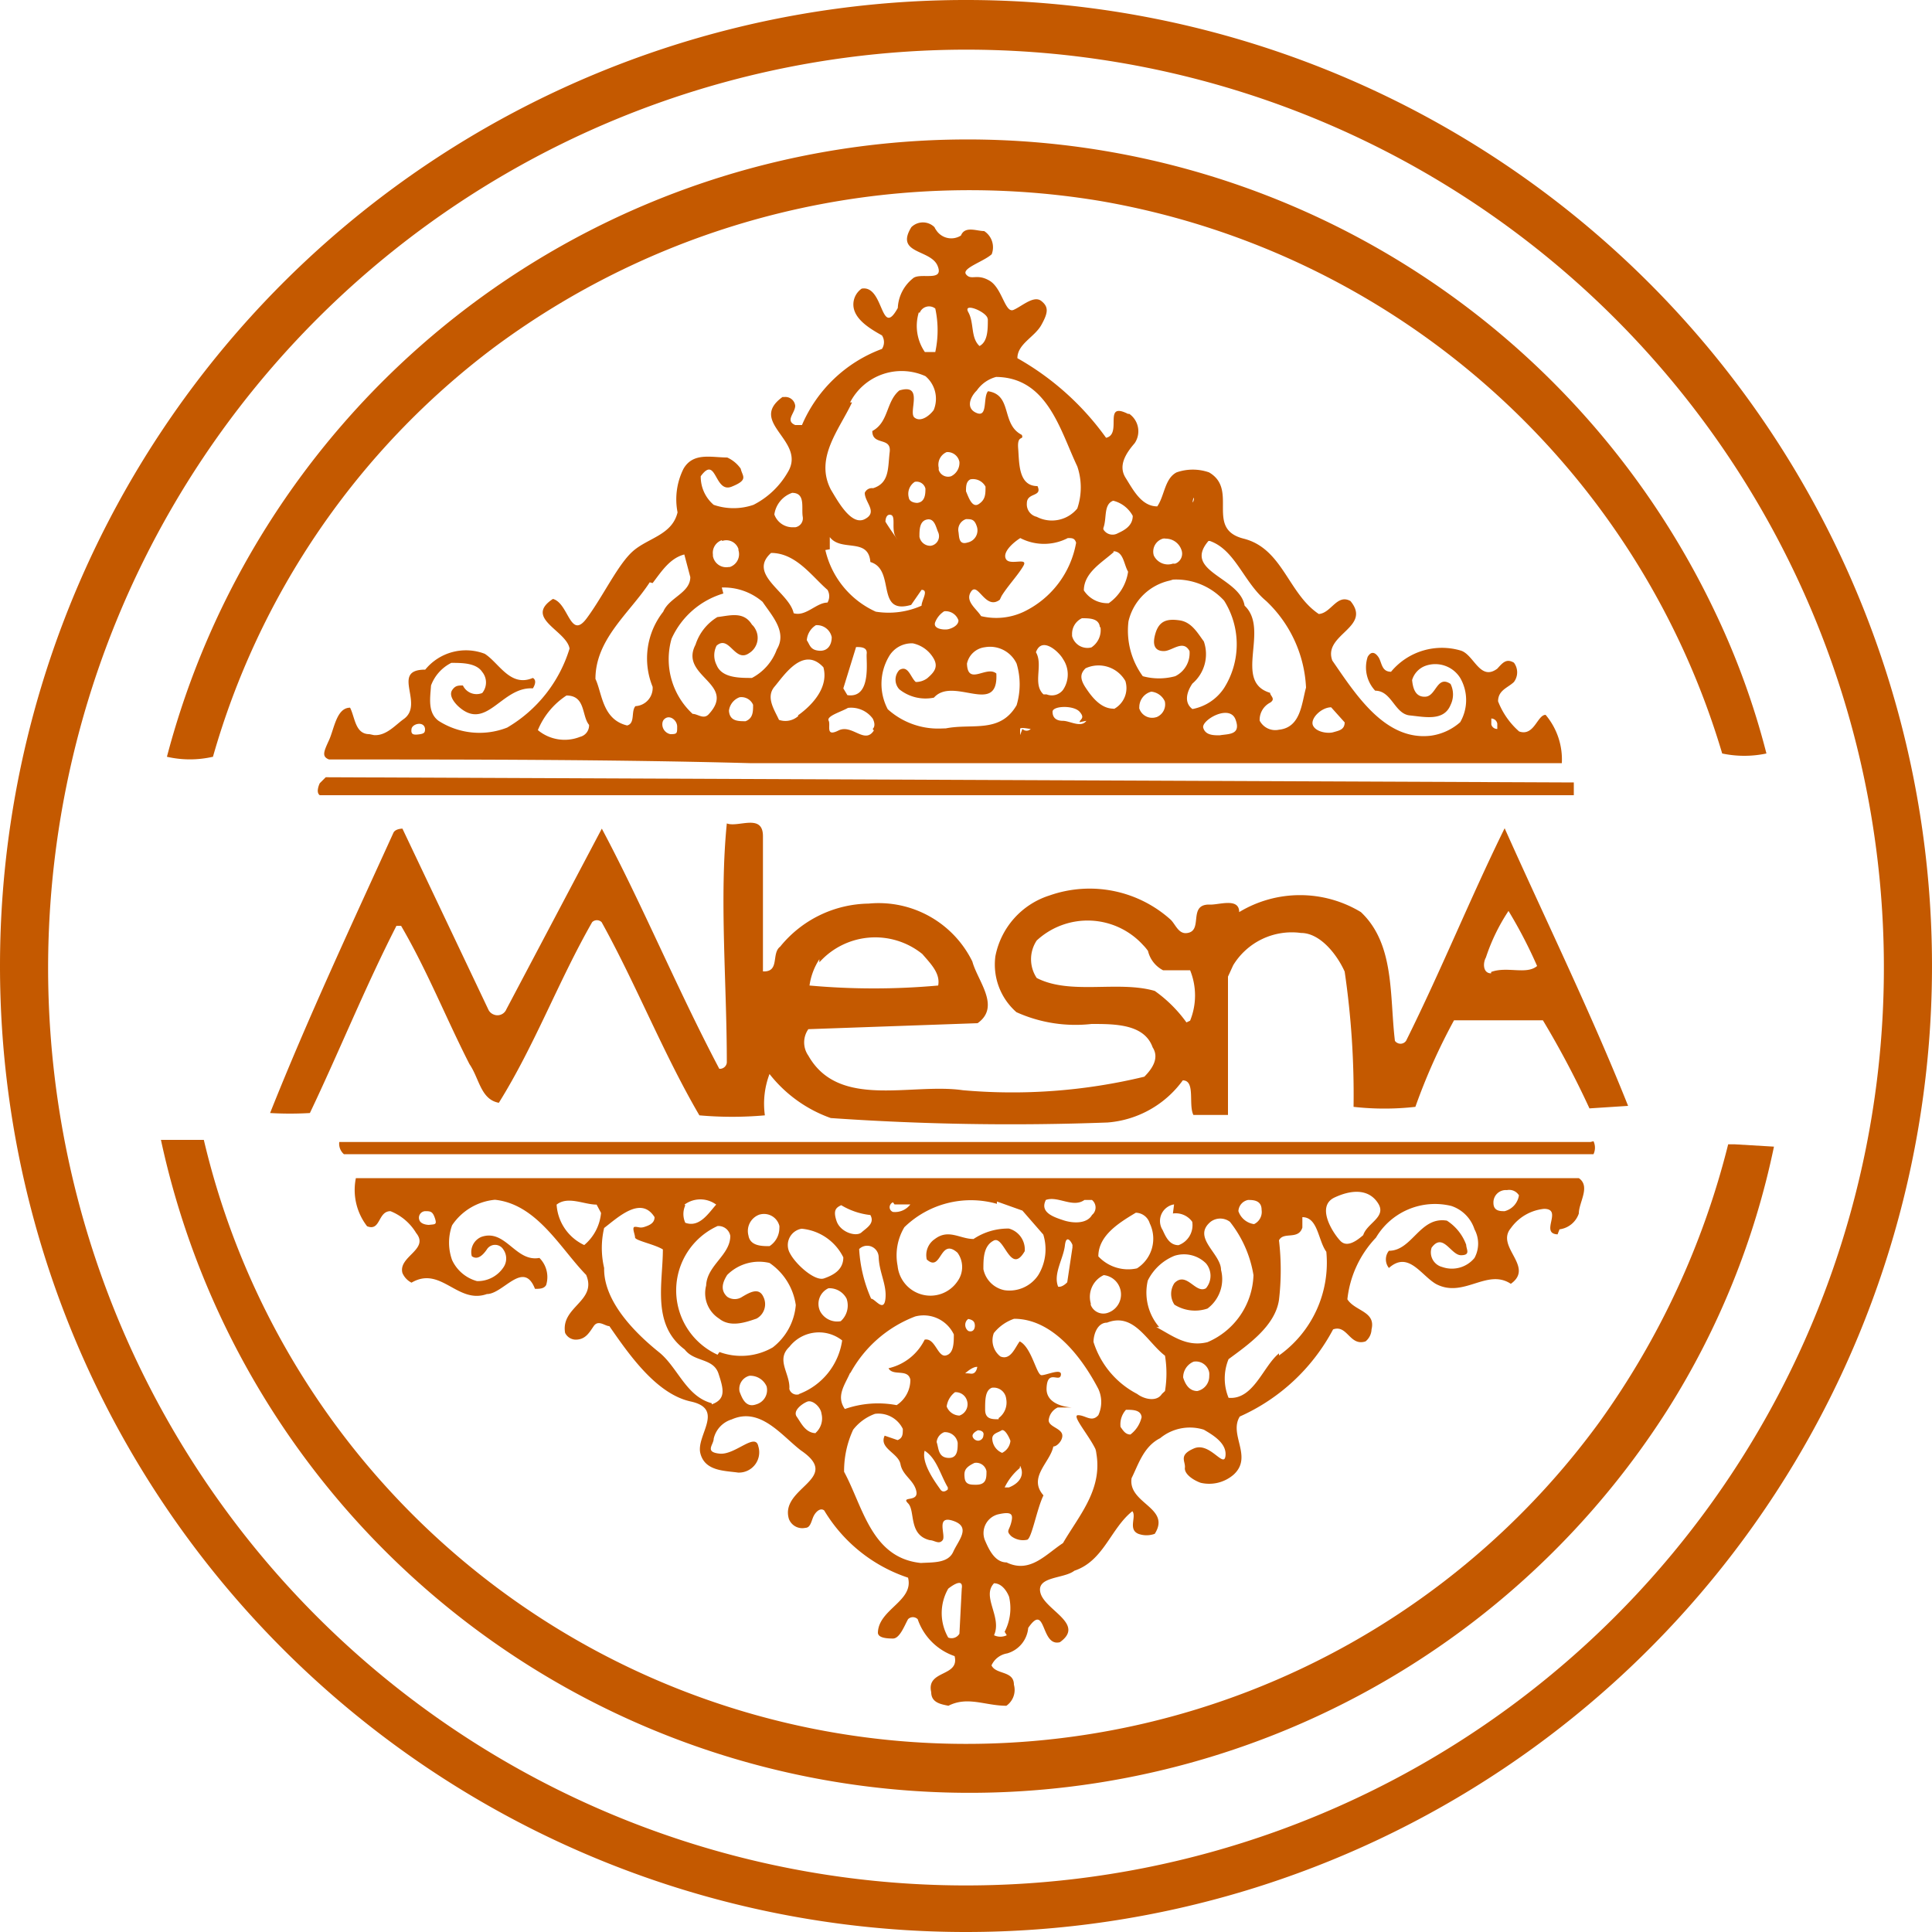
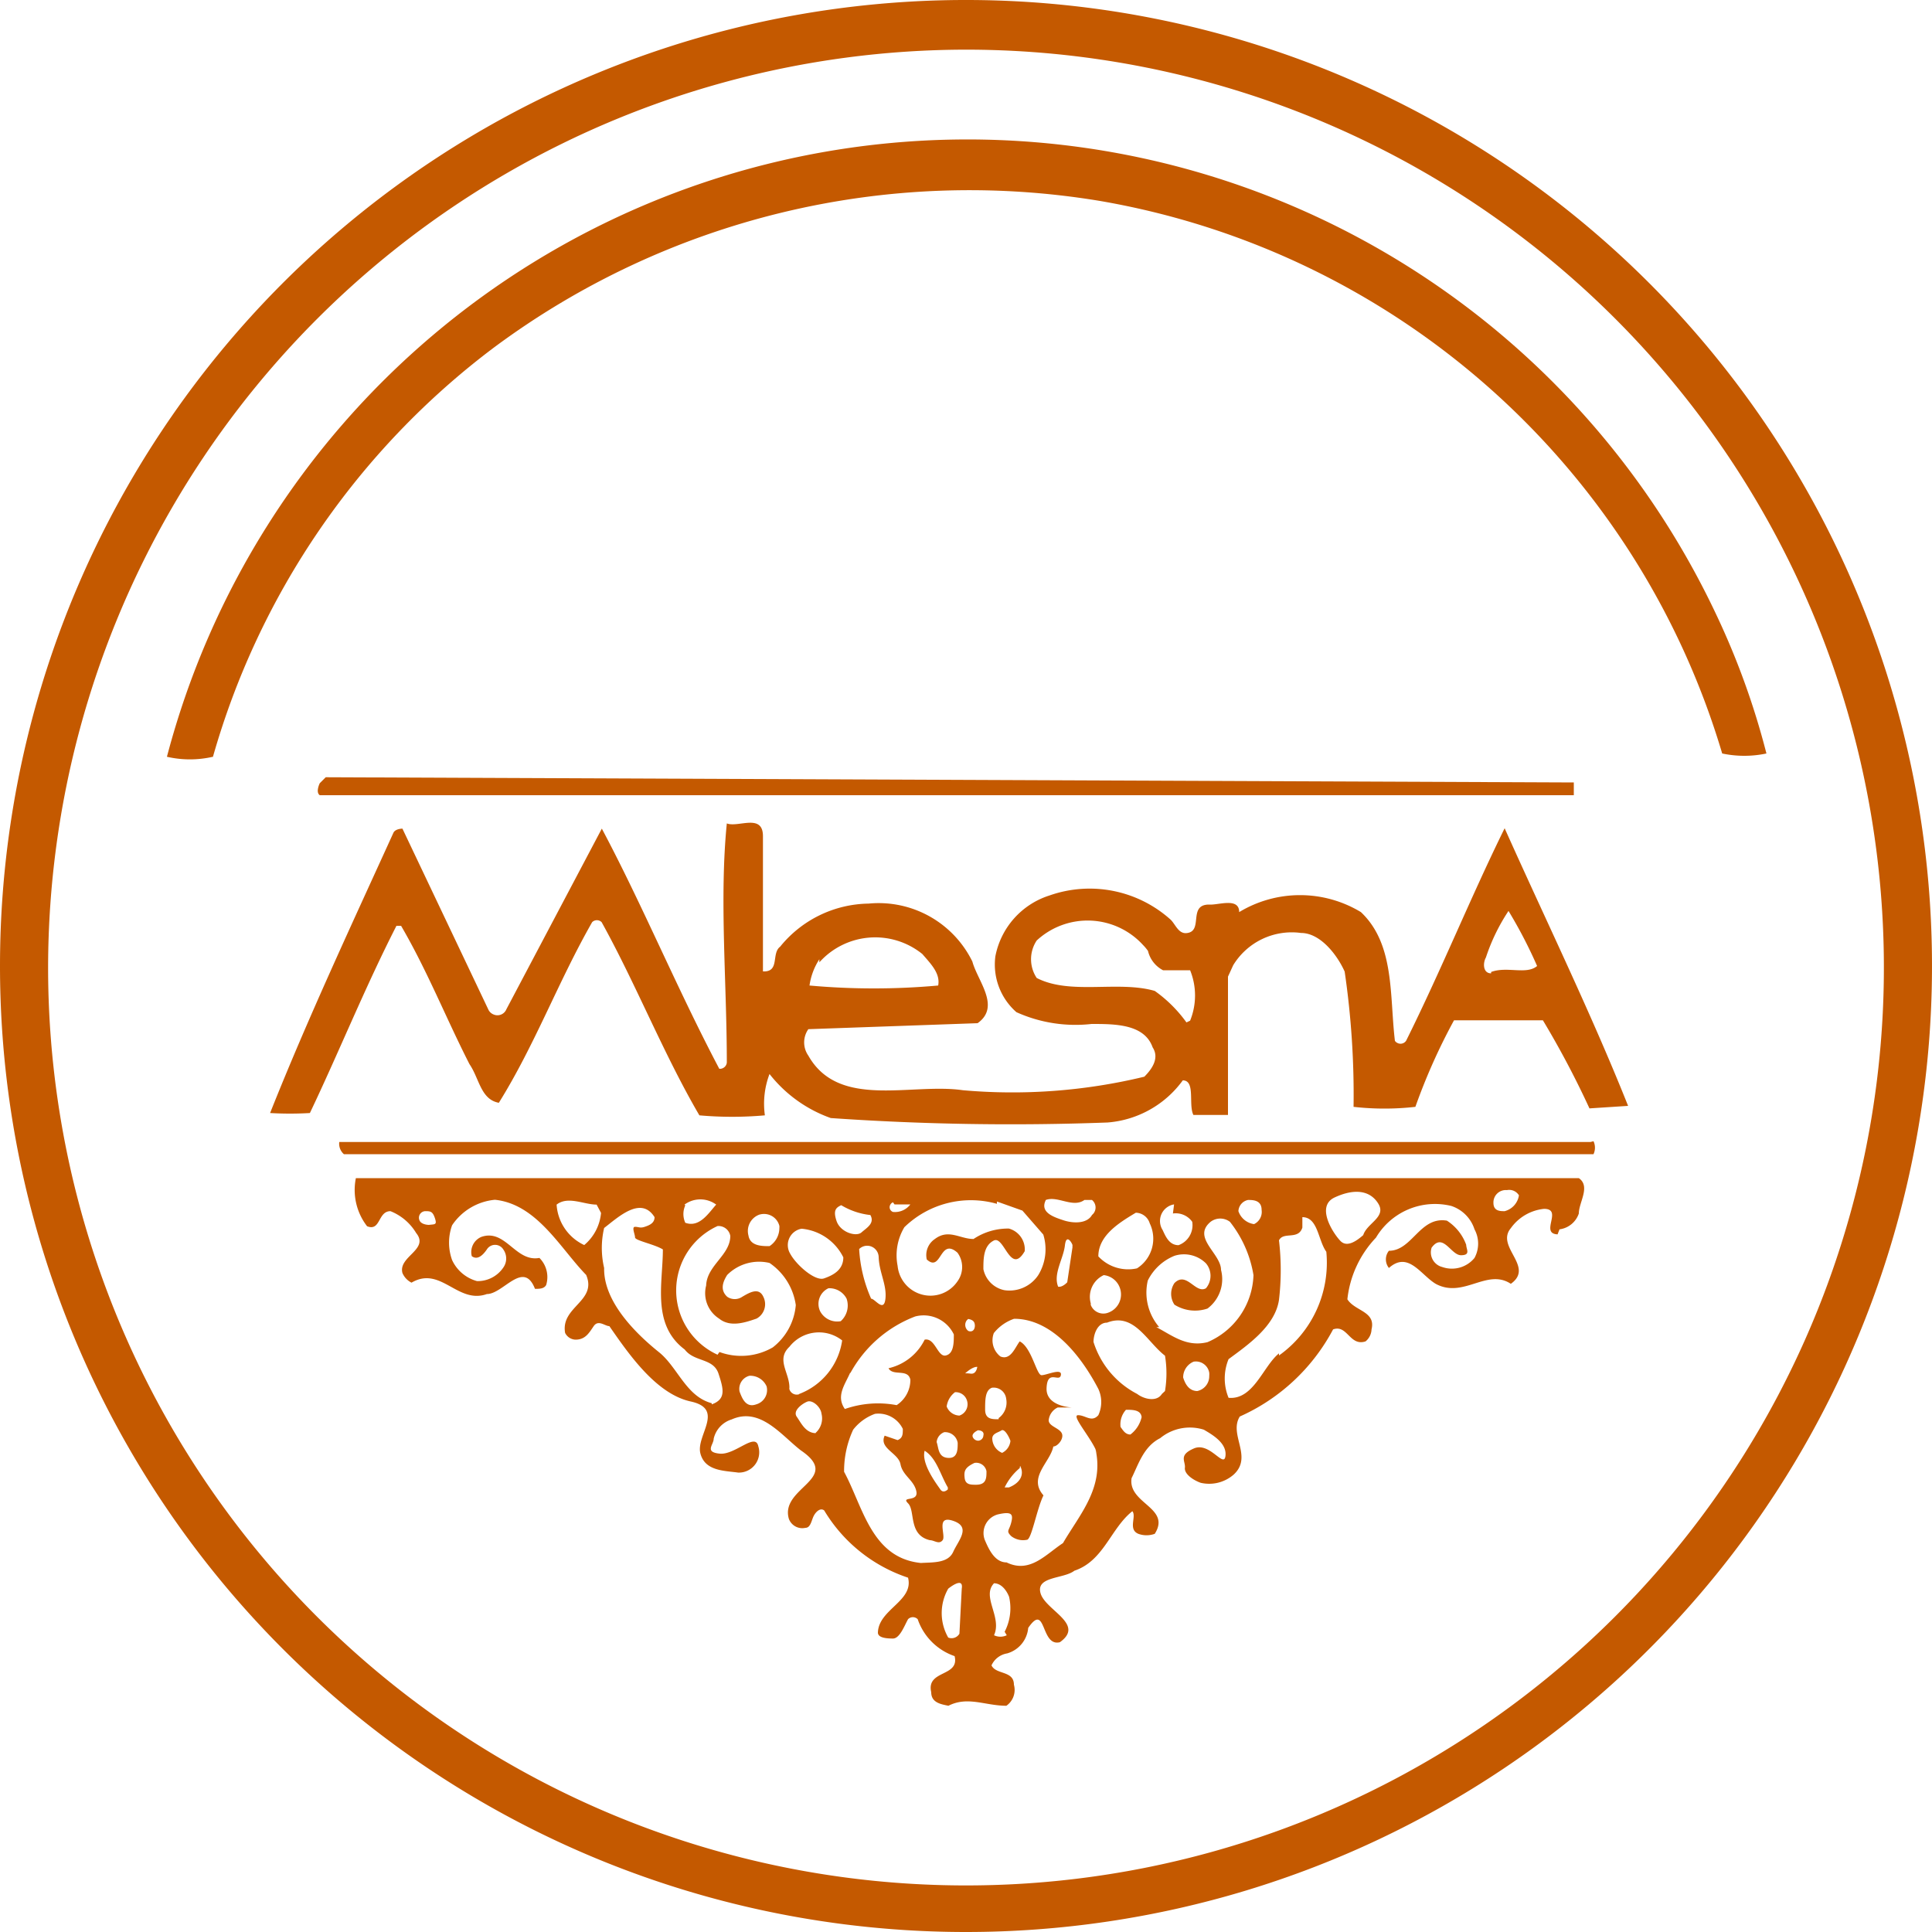
<svg xmlns="http://www.w3.org/2000/svg" width="100" height="100" viewBox="0 0 100 100" preserveAspectRatio="xMinYMid">
  <defs>
    <style>.cls-1{fill:#c45900;}</style>
  </defs>
  <g id="レイヤー_2" data-name="レイヤー 2">
    <g id="footer">
      <path class="cls-1" d="M11,39.25A40.28,40.28,0,0,1,25.55,18,41.27,41.27,0,0,1,56.93,10.4,40.81,40.81,0,0,1,89.14,39a5.52,5.52,0,0,0,2.29,0,39.82,39.82,0,0,0-2.64-7.28A42.84,42.84,0,0,0,8.64,39.17a5.31,5.31,0,0,0,2.38,0" />
-       <path class="cls-1" d="M19.12,38c-.74,0-.74-.86-1-1.37-.7,0-.82,1.09-1.09,1.68s-.39.85,0,1c7.28,0,14.68,0,21.77.19H80.84A3.58,3.58,0,0,0,80,37c-.43,0-.59,1.13-1.37.86a4,4,0,0,1-1.09-1.56c0-.58.51-.7.82-1a.83.83,0,0,0,0-1c-.39-.23-.58,0-.86.31-.89.66-1.2-.7-1.87-.93A3.42,3.42,0,0,0,72,34.77c-.51,0-.47-.5-.66-.77s-.39-.28-.55,0a1.76,1.76,0,0,0,.39,1.75c.86,0,1,1.2,1.79,1.28s1.76.31,2.11-.54a1.23,1.23,0,0,0,0-1.09c-.7-.47-.74.62-1.29.66s-.66-.47-.7-.86a1.12,1.12,0,0,1,.7-.74,1.52,1.52,0,0,1,1.79.63,2.29,2.29,0,0,1,0,2.29,2.88,2.88,0,0,1-1.52.7c-2.37.28-3.89-2.14-5.1-3.89-.5-1.36,2.07-1.71.94-3.08-.7-.39-1,.63-1.64.67-1.59-1.06-1.87-3.39-3.89-3.9s-.24-2.53-1.79-3.43a2.55,2.55,0,0,0-1.68,0c-.62.32-.62,1.21-1,1.76-.82,0-1.25-.86-1.64-1.48s0-1.25.47-1.79a1.1,1.1,0,0,0-.28-1.52l-.07,0c-1.32-.66-.27,1.05-1.13,1.24a14.27,14.27,0,0,0-4.59-4.12c0-.74.89-1.09,1.24-1.72s.39-.93,0-1.24-1,.27-1.44.46-.58-1.12-1.24-1.51-.94,0-1.21-.32.89-.66,1.32-1.05a1,1,0,0,0-.39-1.2c-.39,0-1-.28-1.2.23a.93.93,0,0,1-1.29-.29.64.64,0,0,1-.08-.14.85.85,0,0,0-1.2,0c-.86,1.4,1,1.13,1.36,2s-.94.31-1.29.66a2.08,2.08,0,0,0-.77,1.52c-.9,1.63-.71-1.21-1.87-1a1,1,0,0,0-.43.82c0,.74.85,1.25,1.48,1.6a.64.64,0,0,1,0,.7A7.23,7.23,0,0,0,41.51,22h-.35c-.54-.23,0-.62,0-1a.51.51,0,0,0-.56-.45l-.1,0c-1.83,1.33,1.28,2.26.27,3.9A4.28,4.28,0,0,1,39,26.13a3.16,3.16,0,0,1-2.06,0,1.91,1.91,0,0,1-.67-1.48c.82-1.13.7.9,1.6.54s.55-.54.47-.93a1.71,1.71,0,0,0-.7-.58c-.82,0-1.76-.28-2.26.58a3.53,3.53,0,0,0-.31,2.26c-.28,1.17-1.52,1.32-2.3,2S31.23,30.84,30.37,32s-.93-.78-1.75-1c-1.52,1,.7,1.63.86,2.57a7.16,7.16,0,0,1-3.23,4.09,3.92,3.92,0,0,1-3.55-.35c-.58-.43-.43-1.21-.39-1.83a2.15,2.15,0,0,1,1.05-1.17c.55,0,1.29,0,1.6.47a.86.86,0,0,1,0,1.09.78.78,0,0,1-1-.39c-.24,0-.39,0-.55.23s0,.54.28.82c1.48,1.4,2.25-1,3.89-.9,0,0,.27-.39,0-.54-1.17.5-1.75-.78-2.49-1.25a2.72,2.72,0,0,0-3.08.82c-1.83,0,0,1.79-1.13,2.57-.43.31-.89.86-1.52.82m57.83-.86a.32.32,0,0,1,.31.27c0,.27,0,0,0,.27a.31.31,0,0,1-.31-.23ZM34.7,38a.52.52,0,0,1-.41-.6.35.35,0,0,1,.06-.14c.27-.32.7,0,.7.35s0,.39-.35.39m3.89-.67c-.39,0-.82,0-.86-.54a.85.85,0,0,1,.55-.7.66.66,0,0,1,.7.39c0,.35,0,.7-.39.85m2.73-.27a1,1,0,0,1-1,.2c-.23-.51-.7-1.17-.23-1.72s1.48-2.14,2.53-1c.27,1-.51,1.91-1.32,2.49m.46-3.89a1,1,0,0,1,.47-.78.78.78,0,0,1,.82.62c0,.39-.2.74-.66.7s-.47-.31-.63-.54m3.47,4.67c-.47.74-1.13-.35-1.83,0s-.39-.27-.51-.51.66-.46,1-.66a1.39,1.39,0,0,1,1.28.55s.2.35,0,.54m-1.52-2.1.66-2.14c.24,0,.59,0,.55.35s.27,2.33-1,2.14Zm-.7-7.2V27.8c.59.78,2,0,2.1,1.29,1.33.39.24,2.76,2.11,2.22l.54-.78c.39,0,0,.54,0,.82a4.19,4.19,0,0,1-2.37.31,4.64,4.64,0,0,1-2.61-3.19M45.83,27s0-.42.28-.35,0,.78.27,1.17S46,27.3,45.83,27m2.34,1.25a.57.57,0,0,1-.58-.47c0-.35,0-.81.39-.89s.46.39.58.66a.5.5,0,0,1-.39.7m.7,3.39a.7.7,0,0,1,.74.47c0,.27-.35.42-.54.46s-.78,0-.67-.35a1.19,1.19,0,0,1,.47-.58m-1.4-5.61s-.39,0-.43-.27a.74.74,0,0,1,.31-.82.47.47,0,0,1,.55.35c0,.24,0,.7-.43.74m1.17,11.68a3.89,3.89,0,0,1-2.69-1A2.8,2.8,0,0,1,46,34a1.36,1.36,0,0,1,1.25-.7,1.63,1.63,0,0,1,1.09.81c.23.43,0,.7-.35,1a1,1,0,0,1-.59.19c-.27-.23-.39-.9-.85-.62a.73.73,0,0,0,0,1h0a2.17,2.17,0,0,0,1.79.43c1-1.13,3.35,1,3.23-1.25-.51-.43-1.48.66-1.52-.51a1.08,1.08,0,0,1,.93-.85,1.52,1.52,0,0,1,1.64.85,3.75,3.75,0,0,1,0,2.15c-.86,1.48-2.3.93-3.66,1.2m2.88-6.85c.31-.51.86-1.09,1.13-1.56s-.7,0-.9-.35.36-.85.74-1.09a2.67,2.67,0,0,0,2.46,0c.23,0,.35,0,.43.24A4.91,4.91,0,0,1,53,31.66a3.34,3.34,0,0,1-2.22.23c-.24-.39-.86-.78-.51-1.28s.74,1,1.48.43M50,25.43c0-.24,0-.51.23-.62a.73.73,0,0,1,.78.38c0,.39,0,.67-.35.9s-.54-.39-.66-.66m2.8,12.62v-.32c0-.11.47,0,.55,0a.3.3,0,0,1-.43,0m1.09-1.79c-.58-.54,0-1.52-.39-2.18.31-.86,1.21,0,1.4.35a1.42,1.42,0,0,1,0,1.6.73.73,0,0,1-.85.23m2.06,1.37c-.27.38-.86,0-1.21,0s-.54-.16-.54-.47,1.09-.35,1.4,0,0,.39,0,.54m1.75-.7c-.66,0-1.13-.62-1.44-1.09s-.27-.74,0-1a1.6,1.6,0,0,1,2.06.66,1.23,1.23,0,0,1-.58,1.44m2.18.43a.7.7,0,0,1-.88-.45.13.13,0,0,1,0-.06.83.83,0,0,1,.62-.81.86.86,0,0,1,.7.5.71.71,0,0,1-.43.82m3.27.94c-.31,0-.74,0-.85-.39s1.36-1.25,1.67-.43-.39.74-.82.82m5.77-1.45.7.78c0,.39-.32.43-.59.51s-.89,0-1.05-.35.43-.94.94-.94M62.62,28c1.32.46,1.75,2.14,2.92,3.11a6.59,6.59,0,0,1,2.06,4.48c-.23.82-.27,2.06-1.4,2.18a.91.91,0,0,1-1-.47,1,1,0,0,1,.54-.93c.31-.2,0-.35,0-.51-1.94-.58,0-3.27-1.32-4.51-.24-1.48-3.23-1.76-1.87-3.35m-.82-2.38a.32.32,0,0,1,0,.39h0s0-.39.27-.39m-1.67,2.26a.86.86,0,0,1,.82.58.55.55,0,0,1-.31.71.27.27,0,0,1-.12,0,.81.81,0,0,1-1-.42.7.7,0,0,1,.47-.87.4.4,0,0,1,.15,0M60.71,30a3.37,3.37,0,0,1,2.65,1.09,4.24,4.24,0,0,1,0,4.52,2.52,2.52,0,0,1-1.64,1.09c-.47-.35-.27-.93,0-1.32a2,2,0,0,0,.59-2.18c-.32-.43-.63-1-1.25-1.09s-1.05,0-1.25.66,0,.93.43.93,1-.62,1.33,0A1.33,1.33,0,0,1,60.83,35a3.19,3.19,0,0,1-1.68,0,4,4,0,0,1-.74-2.84,2.81,2.81,0,0,1,2.14-2.11m-2.92-4.13a1.58,1.58,0,0,1,1,.78c0,.51-.42.74-.77.9a.55.55,0,0,1-.75-.2l0-.07c.19-.51,0-1.21.5-1.41m0,2.61c.55,0,.55.67.78,1.06a2.41,2.41,0,0,1-1,1.63,1.45,1.45,0,0,1-1.29-.66c0-.94,1-1.48,1.56-2m-.7,3.9a1.07,1.07,0,0,1-.47,1.05.82.82,0,0,1-1-.59s0-.08,0-.11A.89.89,0,0,1,56,32c.39,0,.89,0,.93.47M51.52,19.51c2.69,0,3.35,2.76,4.24,4.63a3.39,3.39,0,0,1,0,2.18,1.7,1.7,0,0,1-2.1.43.66.66,0,0,1-.51-.7c0-.58.82-.31.55-.89-1,0-.94-1.21-1-1.95s.31-.39.19-.7c-1.09-.55-.47-2.07-1.75-2.26-.27.31,0,1.36-.58,1.13s-.36-.82,0-1.17a1.77,1.77,0,0,1,1-.7m-.43-3c0,.55,0,1.17-.43,1.4-.47-.43-.27-1.2-.58-1.75s1,0,1,.35M50,26.87c.27,0,.43,0,.55.35a.64.64,0,0,1-.47.86c-.47.15-.43-.32-.47-.55a.58.58,0,0,1,.39-.66M49,23.4a.63.63,0,0,1,.66.51.77.77,0,0,1-.43.74.51.51,0,0,1-.64-.32.43.43,0,0,1,0-.11A.71.71,0,0,1,49,23.4m-1.4-7.2a.52.52,0,0,1,.81-.23,5.33,5.33,0,0,1,0,2.25h-.54a2.39,2.39,0,0,1-.31-2.06M44,20.83a3,3,0,0,1,3.9-1.36,1.53,1.53,0,0,1,.43,1.75c-.2.28-.67.66-1,.39s.51-1.79-.78-1.4c-.7.58-.54,1.64-1.4,2.1,0,.78,1,.28.9,1.09s0,1.6-.86,1.87a.4.4,0,0,0-.43.24c0,.5.7,1,0,1.36s-1.4-.94-1.75-1.52c-.86-1.64.43-3.11,1.09-4.52M41,25.51c.71,0,.47.78.55,1.24a.47.47,0,0,1-.38.54h-.09a1,1,0,0,1-1-.66A1.39,1.39,0,0,1,41,25.51m-1.09,3.11c1.29,0,2.11,1.21,2.92,1.91a.65.65,0,0,1,0,.66c-.58,0-1.12.74-1.75.55-.23-1.09-2.41-2-1.17-3.12M37.38,28a.66.66,0,0,1,.84.41.14.14,0,0,1,0,.06.7.7,0,0,1-.45.88h-.06a.7.7,0,0,1-.81-.57V28.7a.69.69,0,0,1,.46-.74m0,2.45a3.08,3.08,0,0,1,2.11.74c.5.74,1.28,1.56.74,2.46a2.72,2.72,0,0,1-1.29,1.48c-.66,0-1.56,0-1.83-.67a1.1,1.1,0,0,1,0-1c.66-.58.94.9,1.68.39a.93.93,0,0,0,.31-1.28.78.78,0,0,0-.16-.2c-.43-.7-1.13-.47-1.79-.39A2.6,2.6,0,0,0,36,33.37c-.86,1.64,2.14,2,.7,3.58-.27.32-.58,0-.85,0a3.85,3.85,0,0,1-1.09-3.89,4.27,4.27,0,0,1,2.68-2.34m-3.66-.54c.47-.62.9-1.29,1.64-1.48l.31,1.17c0,.82-1.09,1.05-1.4,1.79a3.9,3.9,0,0,0-.55,3.89.94.94,0,0,1-.89,1h0c-.24.27,0,.89-.43,1-1.29-.31-1.29-1.67-1.64-2.41,0-2.07,1.79-3.43,2.81-5M29.32,36c1,0,.78,1.05,1.17,1.52a.61.61,0,0,1-.47.62,2.16,2.16,0,0,1-2.18-.35A3.93,3.93,0,0,1,29.32,36M22,37.69c0,.2,0,.28-.31.32s-.43,0-.39-.28.66-.42.7,0" />
      <path class="cls-1" d="M16.55,40.54s-.23.46,0,.62H81.46V40.5l-64.6-.27Z" />
      <path class="cls-1" d="M84.27,57.24c-1.91-4.79-4.21-9.5-6.39-14.37h0c-1.75,3.55-3.27,7.32-5.1,11a.35.35,0,0,1-.49.09.26.26,0,0,1-.09-.09c-.28-2.34,0-5-1.76-6.66a6.09,6.09,0,0,0-6.3,0c0-.78-1.09-.35-1.56-.39-1.13,0-.24,1.44-1.21,1.48-.39,0-.54-.47-.78-.7a6.27,6.27,0,0,0-6.27-1.25,4.12,4.12,0,0,0-2.8,3.15,3.28,3.28,0,0,0,1.09,2.89A7.43,7.43,0,0,0,56.5,53c1.21,0,2.73,0,3.16,1.21.35.54,0,1.09-.43,1.52a29.08,29.08,0,0,1-9.39.7c-2.68-.39-6.42,1-8-1.79a1.19,1.19,0,0,1,0-1.37l8.76-.31c1.21-.86,0-2.18-.27-3.19a5.4,5.4,0,0,0-5.37-3A6,6,0,0,0,40.38,49c-.47.35,0,1.32-.89,1.28v-7c0-1.2-1.29-.43-1.87-.66-.39,3.9,0,8.22,0,12.38a.36.36,0,0,1-.39.32h0c-2.18-4.13-4-8.53-6.08-12.43h0l-4.94,9.35a.5.5,0,0,1-.66.27.5.5,0,0,1-.28-.27l-4.44-9.35s-.35,0-.46.2c-2.18,4.79-4.44,9.62-6.39,14.52a17.7,17.7,0,0,0,2.06,0c1.52-3.19,2.85-6.5,4.48-9.69h.24c1.36,2.33,2.33,4.79,3.54,7.16.51.74.58,1.83,1.52,2,1.87-3,3.07-6.27,4.83-9.35a.35.35,0,0,1,.49,0h0c1.79,3.23,3.2,6.82,5.06,10a19.19,19.19,0,0,0,3.39,0,4.34,4.34,0,0,1,.24-2.14A7,7,0,0,0,43,57.87a134.32,134.32,0,0,0,14.33.23,5.32,5.32,0,0,0,3.89-2.18c.67,0,.28,1.25.55,1.79h1.79V50.55l.27-.59a3.55,3.55,0,0,1,3.51-1.67c1,0,1.87,1.13,2.26,2a44,44,0,0,1,.46,7,14.27,14.27,0,0,0,3.2,0,31,31,0,0,1,2-4.48h4.6a47.28,47.28,0,0,1,2.41,4.56ZM42.41,49.81a3.88,3.88,0,0,1,5.33-.43c.43.5.94,1,.82,1.63a37,37,0,0,1-6.66,0,3.36,3.36,0,0,1,.51-1.36m19,3.27a7,7,0,0,0-1.64-1.63c-1.9-.55-4.36.23-6.11-.67a1.75,1.75,0,0,1,0-1.94,3.88,3.88,0,0,1,5.5.23,2.51,2.51,0,0,1,.26.31,1.52,1.52,0,0,0,.78,1h1.4a3.47,3.47,0,0,1,0,2.61m15.58-2.45c-.43,0-.43-.54-.27-.82a10,10,0,0,1,1.17-2.41A24.23,24.23,0,0,1,79.56,50c-.55.47-1.56,0-2.38.31" />
-       <path class="cls-1" d="M89.8,59.23h-.35A42.09,42.09,0,0,1,82.79,73.6,40.55,40.55,0,0,1,10.55,59H8.33a42.82,42.82,0,0,0,78,13.94,41.14,41.14,0,0,0,5.49-13.59Z" />
      <path class="cls-1" d="M82.32,59.11H17.56a.72.72,0,0,0,.24.63H82.48a.79.79,0,0,0,0-.67" />
      <path class="cls-1" d="M80.72,63.63a1.22,1.22,0,0,0,1-.82c0-.58.62-1.4,0-1.83H18.42A3.07,3.07,0,0,0,19,63.47c.71.28.55-.78,1.21-.78a2.72,2.72,0,0,1,1.33,1.13c.7.86-.94,1.21-.71,2.07a1,1,0,0,0,.47.5c1.52-.89,2.38,1.13,3.9.59.85,0,1.9-1.79,2.49-.27.23,0,.47,0,.58-.2a1.4,1.4,0,0,0-.35-1.4c-1.24.23-1.75-1.52-3-1.09a.85.85,0,0,0-.5,1c.27.2.54,0,.78-.35a.5.5,0,0,1,.85,0,.81.81,0,0,1,0,.94,1.6,1.6,0,0,1-1.36.7,2,2,0,0,1-1.29-1.09,2.65,2.65,0,0,1,0-1.8,3,3,0,0,1,2.22-1.32c2.18.23,3.39,2.53,4.72,3.89.58,1.37-1.33,1.64-1.09,3a.62.62,0,0,0,.54.35c.51,0,.7-.35.94-.7s.58,0,.81,0c1,1.44,2.42,3.51,4.21,3.9s.27,1.75.5,2.68,1.25.9,1.95,1a1.05,1.05,0,0,0,1.05-1.36c-.15-.74-1.2.46-2,.38s-.31-.46-.31-.77a1.36,1.36,0,0,1,.93-1c1.48-.66,2.57.82,3.58,1.6,2.18,1.48-1.09,1.91-.62,3.54a.74.74,0,0,0,.86.47c.27,0,.31-.39.43-.62s.35-.43.54-.28A8,8,0,0,0,47,81.66c.31,1.21-1.52,1.63-1.56,2.84,0,.27.43.31.78.31s.59-.66.78-1a.35.35,0,0,1,.5,0h0a3.07,3.07,0,0,0,1.91,1.91c.27,1.09-1.48.7-1.21,1.87,0,.54.5.62.89.7,1-.51,1.91,0,3,0a1,1,0,0,0,.39-1.09c0-.74-.93-.51-1.16-1a1.08,1.08,0,0,1,.81-.62,1.51,1.51,0,0,0,1.09-1.32c.94-1.37.63,1,1.64.74,1.32-.94-.74-1.64-1-2.53s1.2-.74,1.75-1.17c1.52-.51,1.87-2.18,3-3.08.23.27-.24.94.31,1.17a1.24,1.24,0,0,0,.85,0c.86-1.36-1.4-1.56-1.2-2.88.35-.7.62-1.64,1.48-2.07A2.42,2.42,0,0,1,62.31,74c.46.27,1.2.7,1.12,1.36s-.81-.74-1.63-.39-.43.66-.47,1,.47.66.82.78a1.93,1.93,0,0,0,1.71-.43c1-.93-.27-2.06.31-3A10.14,10.14,0,0,0,69,68.81c.74-.27.86.89,1.68.62a.83.83,0,0,0,.31-.62c.23-.94-.86-.94-1.25-1.56a5.47,5.47,0,0,1,1.48-3.19,3.55,3.55,0,0,1,3.9-1.64,1.88,1.88,0,0,1,1.2,1.21,1.55,1.55,0,0,1,0,1.48,1.51,1.51,0,0,1-1.67.47.78.78,0,0,1-.55-1v0c.59-.81,1,.39,1.52.39s.27-.31.27-.54a2.5,2.5,0,0,0-1-1.25c-1.4-.23-1.79,1.56-3,1.56a.71.71,0,0,0,0,.89c1-.89,1.64.35,2.42.82,1.44.78,2.65-.82,3.89,0,1.25-.89-.81-1.91,0-2.88a2.41,2.41,0,0,1,1.72-1c1,0-.24,1.28.7,1.32M22.2,63.4s-.35,0-.47-.2a.34.34,0,0,1,.27-.51c.27,0,.39,0,.51.36s0,.31-.31.35m42.4-1.29c.24,0,.7,0,.7.51a.7.7,0,0,1-.39.74,1,1,0,0,1-.81-.67.62.62,0,0,1,.5-.58m-3.89.7a1.05,1.05,0,0,1,1,.43A1.1,1.1,0,0,1,61,64.45c-.47,0-.66-.43-.82-.78a.87.87,0,0,1,.24-1.19.83.83,0,0,1,.35-.14m-2,.43a.77.77,0,0,1,.74.55,1.82,1.82,0,0,1-.66,2.33,2.11,2.11,0,0,1-2-.62c0-1.09,1.09-1.75,1.94-2.26M57.13,66a1,1,0,0,1,.85.71,1,1,0,0,1-.61,1.23h0a.7.7,0,0,1-.91-.39.24.24,0,0,1,0-.08A1.24,1.24,0,0,1,57.13,66m-3-3.89c.62-.23,1.4.43,2,0h.39a.5.5,0,0,1,.07.71l-.07.07c-.27.47-1,.43-1.48.27s-1.2-.39-.93-1m1.4,2.41-.27,1.8s-.24.27-.47.23c-.27-.66.27-1.44.35-2.14s.43,0,.39,0M51.6,62.19l1.32.47L54,63.9A2.56,2.56,0,0,1,53.74,66a1.79,1.79,0,0,1-1.75.78,1.39,1.39,0,0,1-1.09-1.09c0-.54,0-1.21.54-1.48s.86,1.83,1.6.55a1.12,1.12,0,0,0-.82-1.17,3.22,3.22,0,0,0-1.83.54c-.7,0-1.29-.54-2,0a1,1,0,0,0-.42,1.06c.77.7.66-1.17,1.59-.35a1.26,1.26,0,0,1,0,1.48A1.69,1.69,0,0,1,47.7,67a1.71,1.71,0,0,1-1.24-1.48,2.83,2.83,0,0,1,.35-2,4.94,4.94,0,0,1,4.79-1.21m.27,12.89a.82.82,0,0,1-.51-.74c0-.27.31-.31.47-.42s.39.31.47.54a.78.78,0,0,1-.43.62m.93.67c.24.46,0,.89-.58,1.12H52a3,3,0,0,1,.78-1m-1.09-2.53c-.35,0-.7,0-.7-.5s0-1,.35-1.13a.65.65,0,0,1,.74.57h0a1,1,0,0,1-.39,1m-1.09-2.8s0,.54-.35.5-.31,0-.31,0,.39-.38.66-.35M50,68.26s.35,0,.43.2,0,.54-.31.43a.39.39,0,0,1-.08-.55l.08-.08m.5,5.77s.35,0,.28.27a.28.28,0,0,1-.28.27.31.31,0,0,1-.27-.19c-.08-.2.27-.35.27-.35M46.3,62.34h.82a1,1,0,0,1-.9.39.26.26,0,0,1-.15-.35.28.28,0,0,1,.15-.15M45.48,65c0,.82.43,1.48.35,2.22s-.54,0-.74,0a7.34,7.34,0,0,1-.62-2.57.59.59,0,0,1,.83,0,.61.61,0,0,1,.18.46m-1.94-2.73a3.71,3.71,0,0,0,1.51.51c.24.43-.19.66-.46.9s-1.09,0-1.29-.59,0-.7.24-.82m0,6a1,1,0,0,1-1.09-.51.89.89,0,0,1,.43-1.19h0a1,1,0,0,1,.94.54,1.09,1.09,0,0,1-.31,1.17m-2-4.79a2.68,2.68,0,0,1,2.14,1.48c0,.66-.54.93-1,1.09s-1.44-.7-1.75-1.28a.86.86,0,0,1,.58-1.29m-2.14-.74a.82.82,0,0,1,1,.59.52.52,0,0,1,0,.11,1.12,1.12,0,0,1-.51.94c-.39,0-1,0-1.09-.55a.9.9,0,0,1,.59-1.09m-3.9-.51a1.38,1.38,0,0,1,1.64,0c-.39.43-.86,1.21-1.6.94a1.09,1.09,0,0,1,0-.9m-5.1,2.11a2.48,2.48,0,0,1-1.56-2.15c.59-.46,1.41,0,2.07,0l.23.43a2.46,2.46,0,0,1-.89,1.68m6.62,8.17c-1.33-.35-1.76-1.86-2.73-2.64s-2.88-2.5-2.84-4.36a4.52,4.52,0,0,1,0-2.07C32,63,33.18,61.88,33.88,63c0,.31-.27.42-.51.5s-.31,0-.5,0,0,.39,0,.55,1,.35,1.44.62c0,1.75-.59,3.89,1.13,5.18.5.66,1.48.43,1.75,1.25s.39,1.32-.35,1.59m2.3,0c-.55.2-.74-.35-.86-.66a.7.7,0,0,1,.51-.82.92.92,0,0,1,.89.55.77.77,0,0,1-.54.93m-2-2.57a3.66,3.66,0,0,1,0-6.66.62.62,0,0,1,.66.51c0,1-1.21,1.52-1.25,2.57a1.56,1.56,0,0,0,.67,1.71c.58.47,1.36.2,1.94,0a.85.85,0,0,0,.35-1.13c-.23-.5-.7-.23-1.09,0a.69.69,0,0,1-.78,0c-.38-.35-.23-.77,0-1.13a2.33,2.33,0,0,1,2.19-.62,3.18,3.18,0,0,1,1.36,2.18A3.1,3.1,0,0,1,40,69.74a3.26,3.26,0,0,1-2.76.24m5,4.2c-.55,0-.78-.54-1-.85s.27-.67.54-.78.7.27.74.62a1,1,0,0,1-.31,1m-.86-2a.4.4,0,0,1-.49-.26.28.28,0,0,1,0-.09c0-.78-.7-1.45,0-2.11a1.94,1.94,0,0,1,2.73-.33l0,0a3.5,3.5,0,0,1-2.22,2.77m2.65-1.09a6.43,6.43,0,0,1,3.35-2.92,1.73,1.73,0,0,1,2,.93c0,.43,0,1-.42,1.09s-.55-.93-1.09-.82a2.77,2.77,0,0,1-1.87,1.48c.23.43,1,0,1.13.59a1.56,1.56,0,0,1-.71,1.32,5.2,5.2,0,0,0-2.68.2c-.47-.67,0-1.25.27-1.87m4.48,3.58a.61.61,0,0,1,.39-.51.66.66,0,0,1,.7.55c0,.35,0,.82-.51.78s-.47-.51-.58-.82m.58,2.45s-.23.24-.39,0-1-1.32-.81-2c.62.39.81,1.24,1.2,1.9m-1.48,3.9c-2.49-.31-2.92-2.92-3.89-4.71A5.08,5.08,0,0,1,44.16,74a2.51,2.51,0,0,1,1.13-.82,1.4,1.4,0,0,1,1.44.78c0,.27,0,.47-.27.58l-.67-.23c-.31.66.71.89.82,1.48s.7.82.82,1.4-.82.23-.43.62,0,1.64,1.13,1.91c.23,0,.47.24.66,0s-.39-1.32.55-1,.27,1,0,1.6-1.05.54-1.68.58m2,3.66a.47.47,0,0,1-.58.2,2.54,2.54,0,0,1,0-2.53s.81-.67.7,0Zm0-11.29a.73.73,0,0,1-.66-.47,1.11,1.11,0,0,1,.43-.74.61.61,0,0,1,.62.43.62.62,0,0,1-.39.78m.86,3.58c-.28,0-.55,0-.59-.35s0-.54.51-.78a.54.54,0,0,1,.62.43c0,.35,0,.7-.54.7m1.59,7.79a.76.76,0,0,1-.66,0c.43-.94-.66-2,0-2.69.39,0,.66.39.78.7A2.64,2.64,0,0,1,52,84.46M56.7,75c.47,2-.82,3.39-1.68,4.87-.89.58-1.71,1.59-2.92,1-.62,0-.93-.7-1.13-1.17a1,1,0,0,1,.7-1.32c.71-.16.78,0,.67.43s-.28.42,0,.7a1,1,0,0,0,.81.19c.24,0,.51-1.59.86-2.3-.82-.93.35-1.71.51-2.53.23,0,.58-.43.43-.7s-.67-.35-.67-.66a.82.82,0,0,1,.47-.66h.7c.16,0-1.32,0-1.28-1s.66-.28.74-.67-.74,0-1,0-.51-1.44-1.13-1.75c-.24.31-.47,1-1,.78A1.06,1.06,0,0,1,51.44,69a2.3,2.3,0,0,1,1.05-.74c2,0,3.51,2,4.36,3.63a1.62,1.62,0,0,1,0,1.36c-.35.39-.66,0-1.05,0s.78,1.28,1,2m1.71-1c-.27,0-.39-.23-.51-.39a1.12,1.12,0,0,1,.28-.89c.35,0,.77,0,.81.38a1.56,1.56,0,0,1-.58.9m1.63-2.1c-.27.43-.93.27-1.28,0a4.57,4.57,0,0,1-2.26-2.69c0-.39.2-1,.7-1,1.4-.55,2.07,1,3,1.71a5.62,5.62,0,0,1,0,1.83m1.68,0c-.43,0-.63-.35-.74-.7a.88.88,0,0,1,.54-.82.7.7,0,0,1,.81.57,1,1,0,0,1,0,.17.78.78,0,0,1-.62.78M60,68.69a2.74,2.74,0,0,1-.59-2.41A2.65,2.65,0,0,1,60.79,65a1.62,1.62,0,0,1,1.63.39,1,1,0,0,1,0,1.29c-.54.31-1-.9-1.63-.27a1,1,0,0,0,0,1.12,2,2,0,0,0,1.71.2,1.9,1.9,0,0,0,.7-2c0-.85-1.52-1.67-.54-2.49a.83.83,0,0,1,1,0A6,6,0,0,1,64.88,66a3.91,3.91,0,0,1-2.38,3.47c-1.09.27-1.83-.35-2.65-.78m6.74,1.36h-.27v0m-.12,0c-.82.66-1.32,2.42-2.61,2.3a2.63,2.63,0,0,1,0-2c1-.74,2.41-1.71,2.61-3.07a13.22,13.22,0,0,0,0-3.08c.23-.47,1,0,1.21-.66V63c.81,0,.81,1.2,1.24,1.79a5.89,5.89,0,0,1-2.45,5.37m4.36-6.23c-.31.27-.82.66-1.17.31s-1.32-1.79-.31-2.26,1.83-.38,2.26.32-.58,1-.78,1.63m7.32-1.24c-.23,0-.58,0-.58-.43a.64.64,0,0,1,.7-.66.59.59,0,0,1,.62.27,1,1,0,0,1-.74.82" />
      <path class="cls-1" d="M0,50a50,50,0,1,1,50,50h0A50,50,0,0,1,0,50m2.49,0A47.51,47.51,0,1,0,50,2.57h0A47.56,47.56,0,0,0,2.49,50" />
    </g>
  </g>
</svg>